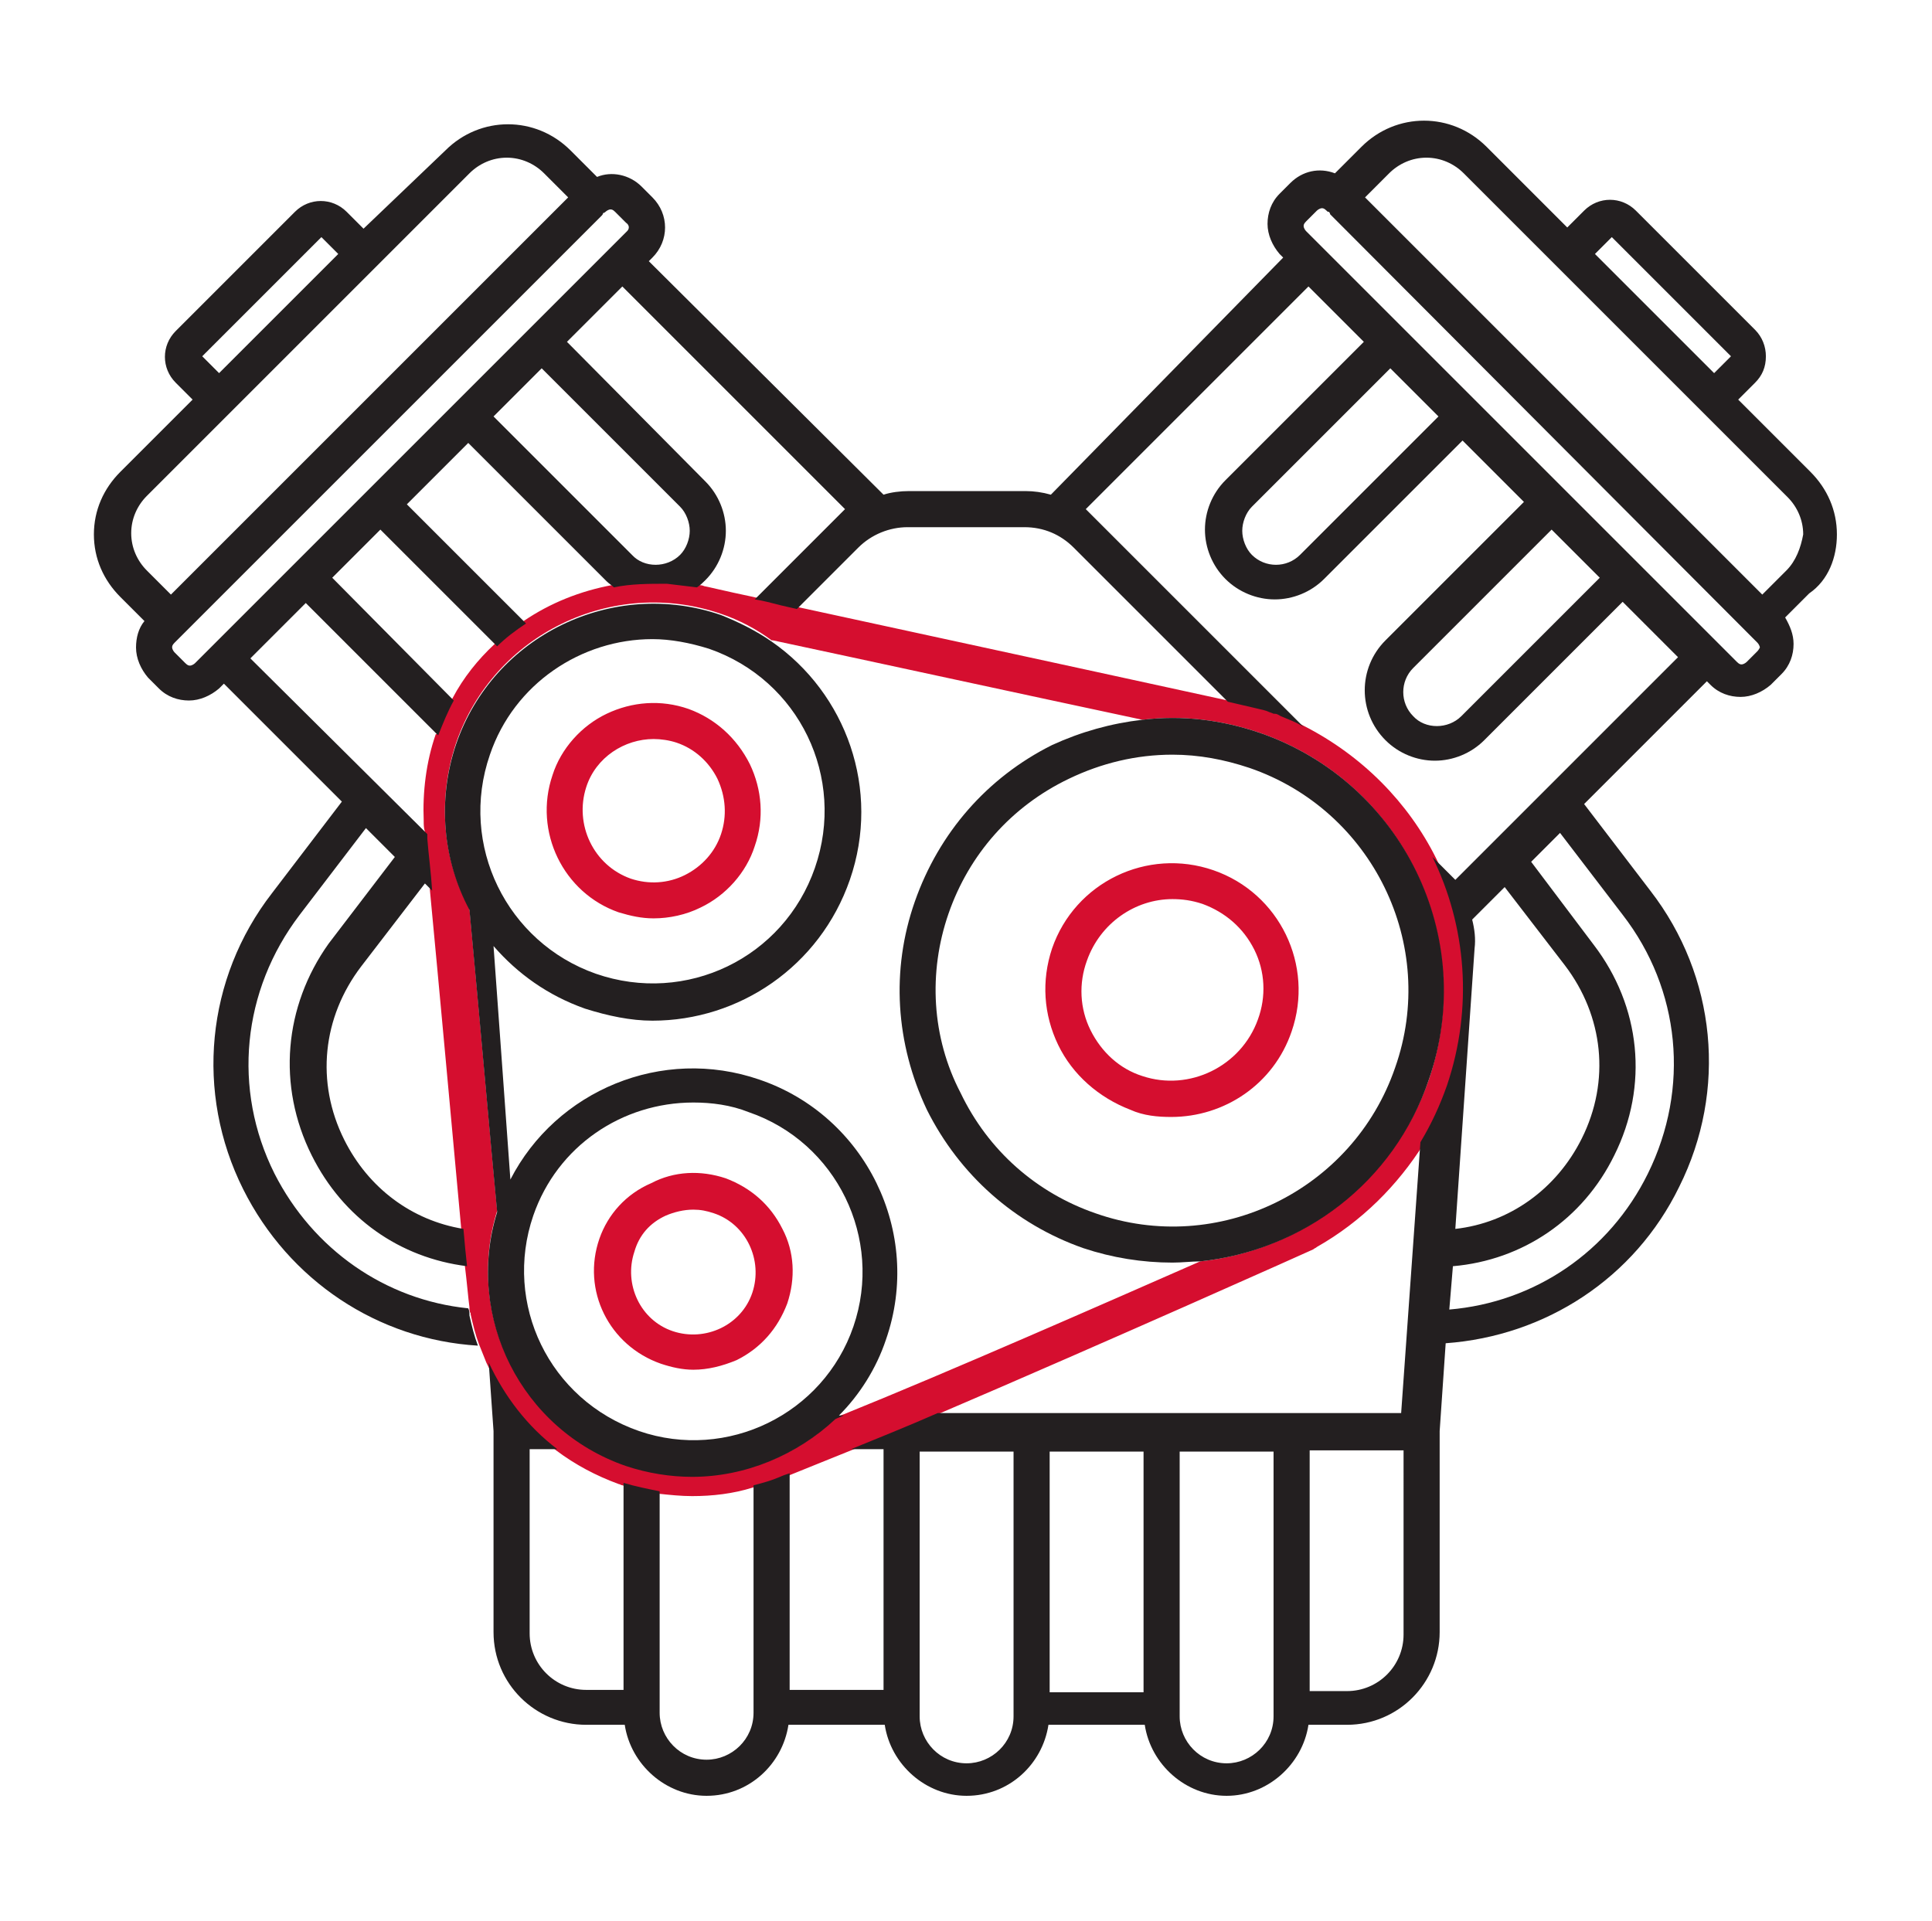
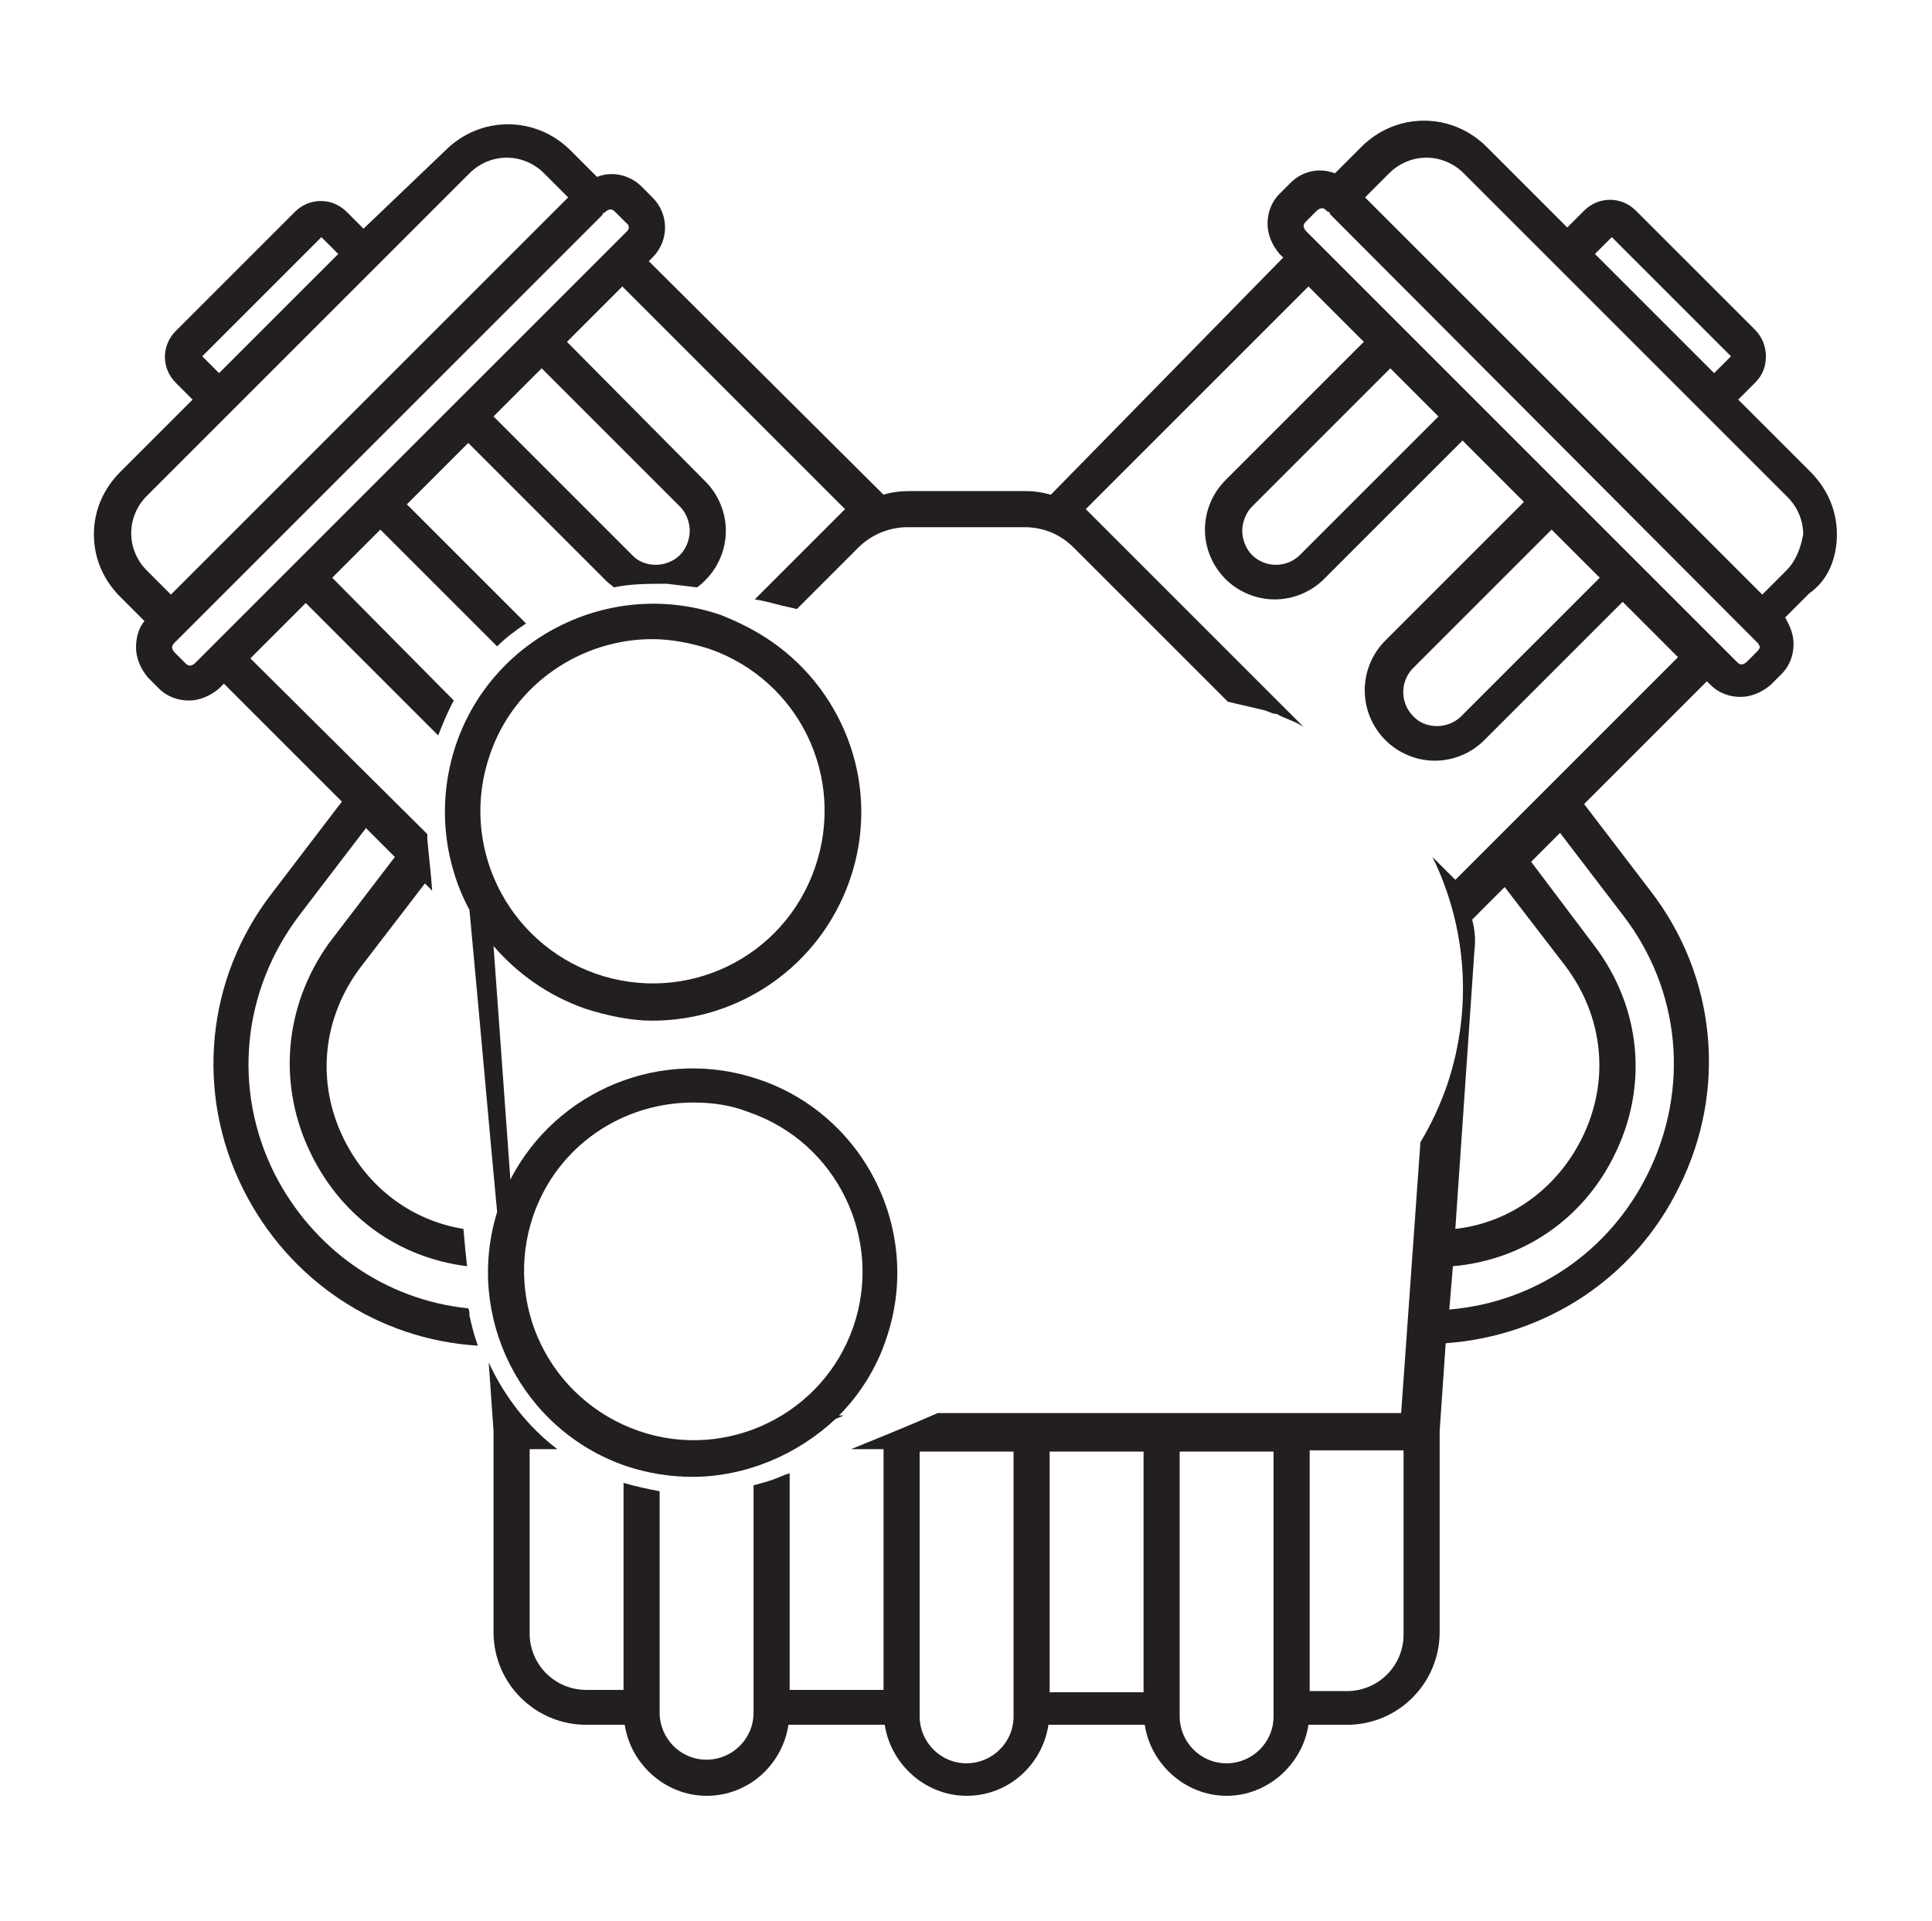
<svg xmlns="http://www.w3.org/2000/svg" version="1.1" id="Layer_1" x="0px" y="0px" viewBox="0 0 160.5 159.6" style="enable-background:new 0 0 160.5 159.6;" xml:space="preserve">
  <style type="text/css">
	.st0{fill:#D50E2F;}
	.st1{fill:#231F20;}
</style>
  <g>
-     <path class="st0" d="M46.2,120.5c1.6,1.2,3.3,2.1,5.2,2.8c0.1,0,0.2,0.1,0.3,0.1c1,0.3,2,0.6,3,0.7c0.9,0.1,1.9,0.2,2.8,0.2   c1.7,0,3.4-0.2,5-0.7c0.7-0.2,1.4-0.4,2.2-0.7c0.3-0.1,0.6-0.2,0.8-0.3c1.5-0.6,3.2-1.3,5.2-2.1c2.2-0.9,4.6-1.9,7.2-3   c13.8-5.9,31-13.6,31.2-13.7c0.1-0.1,0.2-0.1,0.3-0.2c3.7-2.1,6.7-5.1,8.9-8.6c0.9-1.5,1.7-3,2.2-4.7c2.2-6.5,1.6-13.3-1.2-19   c-2.3-4.6-6.1-8.5-11-11c-0.6-0.3-1.2-0.6-1.9-0.9c-0.1-0.1-0.3-0.1-0.5-0.2l-0.1,0c-0.2-0.1-0.3-0.1-0.5-0.2   c-0.2-0.1-1.2-0.3-3.3-0.8c-5-1.1-16.1-3.5-35.9-7.8c-0.4-0.1-0.9-0.2-1.3-0.3c-0.8-0.2-1.5-0.3-2.2-0.5c-2.4-0.5-4-0.9-4.1-0.9   c-0.2-0.1-0.5-0.1-0.7-0.1c-0.8-0.2-1.6-0.3-2.5-0.3c-1.5-0.1-3,0-4.4,0.3c-2.7,0.5-5.2,1.5-7.4,3c-0.8,0.6-1.6,1.2-2.4,1.9   c-1.4,1.3-2.6,2.8-3.5,4.5c-0.5,0.9-1,1.9-1.3,2.9c0,0,0,0.1-0.1,0.1c-0.8,2.3-1.1,4.8-1,7.2c0,0.3,0,0.6,0.1,0.9   c0,0.1,0,0.3,0,0.4c0.1,1.3,0.2,2.7,0.4,4.3c0.8,8.4,1.9,20.5,2.6,28.1c0.1,1.1,0.2,2.2,0.3,3.1c0.2,1.6,0.3,2.9,0.4,3.6   c0,0.2,0,0.4,0.1,0.5c0,0,0,0.1,0,0.1c0.2,0.9,0.4,1.7,0.7,2.5c0.2,0.5,0.4,1,0.6,1.5C41.8,116.2,43.8,118.6,46.2,120.5z    M37.9,61.7c3.1-9,13-13.8,22-10.7c1.5,0.5,3,1.3,4.2,2.2c0,0,0.1,0,0.1,0c7.5,1.6,21.3,4.6,30.7,6.6c3.3-0.4,6.6,0,9.8,1.1   c11.8,4.1,18,17,14,28.8c-3,8.6-10.6,14.2-19,15.1c-8.2,3.6-20.7,9.1-29.6,12.7c-0.3,0.1-0.5,0.2-0.7,0.3   c-3.2,3.1-7.4,4.8-11.9,4.8c-1.8,0-3.7-0.3-5.5-0.9c-8.7-3-13.4-12.4-10.7-21.1c-0.6-6.3-1.4-15.5-2.3-25.1   C36.8,71.4,36.3,66.5,37.9,61.7z M97.3,92.8c4.4,0,8.5-2.7,10-7.1c1.9-5.5-1-11.5-6.5-13.4c-5.5-1.9-11.5,1-13.4,6.5   c-0.9,2.7-0.7,5.5,0.5,8c1.2,2.5,3.4,4.4,6,5.4C95,92.7,96.2,92.8,97.3,92.8z M90.6,85.6c-0.9-1.8-1-3.9-0.3-5.8   c1.1-3.1,4-5.1,7.1-5.1c0.8,0,1.6,0.1,2.5,0.4c1.9,0.7,3.4,2,4.3,3.8s1,3.9,0.3,5.8c-1.4,3.9-5.7,6-9.6,4.7   C93,88.8,91.5,87.4,90.6,85.6z M49.8,102.9c-1.5,4.3,0.8,8.9,5.1,10.4c0.9,0.3,1.8,0.5,2.7,0.5c1.2,0,2.4-0.3,3.6-0.8   c2-1,3.4-2.6,4.2-4.7c0.7-2.1,0.6-4.3-0.4-6.2c-1-2-2.6-3.4-4.7-4.2c-2.1-0.7-4.3-0.6-6.2,0.4C52,99.2,50.5,100.9,49.8,102.9z    M55.3,101c0.7-0.3,1.5-0.5,2.3-0.5c0.6,0,1.1,0.1,1.7,0.3c2.7,0.9,4.1,3.9,3.2,6.6c-0.9,2.7-3.9,4.1-6.6,3.2   c-2.7-0.9-4.1-3.9-3.2-6.6C53.1,102.6,54,101.6,55.3,101z M57.2,58.9c-2.3-0.8-4.7-0.6-6.8,0.4c-2.1,1-3.8,2.9-4.5,5.1   c-1.6,4.7,0.9,9.8,5.5,11.4c1,0.3,1.9,0.5,2.9,0.5c1.3,0,2.7-0.3,3.9-0.9c2.1-1,3.8-2.9,4.5-5.1c0.8-2.3,0.6-4.7-0.4-6.8   C61.2,61.3,59.4,59.7,57.2,58.9z M59.9,69.3c-0.5,1.5-1.6,2.7-3,3.4c-1.4,0.7-3,0.8-4.5,0.3c-3.1-1.1-4.7-4.5-3.7-7.6   c0.8-2.5,3.2-4,5.6-4c0.6,0,1.3,0.1,1.9,0.3c1.5,0.5,2.7,1.6,3.4,3C60.3,66.2,60.4,67.8,59.9,69.3z" />
    <g>
-       <path class="st1" d="M90,103.7c2.4,0.8,4.9,1.2,7.4,1.2c0.8,0,1.6-0.1,2.3-0.1c8.5-0.9,16.1-6.5,19-15.1    c4.1-11.8-2.2-24.7-14-28.8c-3.2-1.1-6.5-1.5-9.8-1.1c-2.6,0.3-5.1,1-7.5,2.1C82,64.6,78,69.2,76,74.9c-2,5.7-1.6,11.8,1,17.3    C79.7,97.6,84.3,101.7,90,103.7z M78.8,75.9c1.7-4.9,5.2-8.9,10-11.2c2.7-1.3,5.6-2,8.6-2c2.2,0,4.3,0.4,6.4,1.1    c10.2,3.5,15.7,14.7,12.1,24.9c-3.5,10.2-14.7,15.7-24.9,12.1c-4.9-1.7-8.9-5.2-11.2-10C77.4,86.2,77.1,80.8,78.8,75.9z" />
      <path class="st1" d="M48.6,83.8c1.9,0.6,3.8,1,5.6,1c7.2,0,13.9-4.5,16.4-11.7c2.6-7.5-0.3-15.5-6.5-19.8    c-1.3-0.9-2.7-1.6-4.2-2.2c-9-3.1-18.9,1.7-22,10.7c-1.6,4.7-1.1,9.7,1.1,13.8c0.9,9.6,1.7,18.8,2.3,25.1    c-2.7,8.7,2,18.1,10.7,21.1c1.8,0.6,3.7,0.9,5.5,0.9c4.4,0,8.7-1.8,11.9-4.8c0.2-0.1,0.5-0.2,0.7-0.3h-0.4    c1.7-1.7,3.1-3.9,3.9-6.3c3.1-8.9-1.7-18.6-10.5-21.6c-8.1-2.8-16.9,0.9-20.7,8.3L41,78.6C43,80.9,45.5,82.7,48.6,83.8z M44.3,101    c2-5.8,7.4-9.4,13.3-9.4c1.5,0,3.1,0.2,4.6,0.8c7.3,2.5,11.2,10.5,8.7,17.8c-2.5,7.3-10.5,11.2-17.8,8.7    C45.6,116.3,41.8,108.3,44.3,101z M40.7,62.7c2-5.9,7.6-9.6,13.5-9.6c1.5,0,3.1,0.3,4.7,0.8c7.5,2.6,11.4,10.7,8.8,18.2    c-2.6,7.5-10.7,11.4-18.2,8.8C42.1,78.3,38.1,70.2,40.7,62.7z" />
      <path class="st1" d="M152.6,44.4c0-2-0.8-3.8-2.2-5.2l-6-6l1.4-1.4c0.6-0.6,0.9-1.3,0.9-2.2c0-0.8-0.3-1.6-0.9-2.2l-9.9-9.9    c-1.2-1.2-3.1-1.2-4.3,0l-1.4,1.4l-6.7-6.7c-2.9-2.9-7.5-2.9-10.4,0l-2.2,2.2c-1.3-0.5-2.7-0.2-3.7,0.8l-0.9,0.9    c-0.7,0.7-1,1.6-1,2.5c0,0.9,0.4,1.8,1,2.5l0.3,0.3L87.3,41.1c-0.7-0.2-1.4-0.3-2.1-0.3h-9.7c-0.7,0-1.5,0.1-2.1,0.3L53.9,21.7    l0.3-0.3c1.4-1.4,1.4-3.6,0-5l-0.9-0.9c-1-1-2.5-1.3-3.7-0.8l-2.2-2.2c-2.9-2.9-7.5-2.9-10.4,0L30.2,19l-1.4-1.4    c-1.2-1.2-3.1-1.2-4.3,0l-9.9,9.9c-1.2,1.2-1.2,3.1,0,4.3l1.4,1.4l-6,6c-1.4,1.4-2.2,3.2-2.2,5.2c0,2,0.8,3.8,2.2,5.2l2,2    c-0.5,0.6-0.7,1.4-0.7,2.2c0,0.9,0.4,1.8,1,2.5l0.9,0.9c0.7,0.7,1.6,1,2.5,1c0.9,0,1.8-0.4,2.5-1l0.4-0.4l9.8,9.8l-5.8,7.6    c-5.5,7.1-6.4,16.6-2.4,24.6c3.8,7.6,11.2,12.5,19.5,13c-0.3-0.8-0.5-1.6-0.7-2.5c0-0.1,0-0.1,0-0.1c0-0.1,0-0.3-0.1-0.5    c-6.9-0.7-12.9-4.9-16.1-11.2c-3.5-7-2.7-15.2,2.1-21.5l5.5-7.2l2.4,2.4l-5.5,7.2C23.6,83.6,23,90.2,25.9,96    c2.6,5.2,7.3,8.5,12.9,9.2c-0.1-0.9-0.2-1.9-0.3-3.1c-4.3-0.7-7.9-3.4-9.9-7.4c-2.4-4.8-1.8-10.2,1.4-14.4l5.3-6.9l0.6,0.6    c-0.1-1.6-0.3-3-0.4-4.3c0-0.1,0-0.3,0-0.4L20.8,54.7l4.6-4.6l11,11c0.4-1,0.8-2,1.3-2.9L27.6,48l4-4l9.7,9.7    c0.7-0.7,1.5-1.3,2.4-1.9l-9.9-9.9l5.1-5.1l11.5,11.5c0.2,0.2,0.4,0.3,0.6,0.5c1.4-0.3,2.9-0.3,4.4-0.3c0.8,0.1,1.7,0.2,2.5,0.3    c0.3-0.2,0.5-0.4,0.7-0.6c1.1-1.1,1.7-2.6,1.7-4.1s-0.6-3-1.7-4.1L47.1,28.4l4.6-4.6l18.5,18.5l-1.1,1.1l-6.4,6.4    c0.7,0.1,1.4,0.3,2.2,0.5c0.4,0.1,0.9,0.2,1.3,0.3l5.1-5.1c1.1-1.1,2.6-1.7,4.1-1.7h9.7c1.6,0,3,0.6,4.1,1.7l12.8,12.8    c2.1,0.5,3.1,0.7,3.3,0.8c0.2,0.1,0.3,0.1,0.5,0.2l0.1,0c0.2,0,0.3,0.1,0.5,0.2c0.7,0.3,1.3,0.5,1.9,0.9l-17-17    c0,0-1.1-1.1-1.1-1.1l18.5-18.5l4.6,4.6l-11.5,11.5c-1.1,1.1-1.7,2.6-1.7,4.1s0.6,3,1.7,4.1c1.1,1.1,2.6,1.7,4.1,1.7    c1.5,0,3-0.6,4.1-1.7l11.5-11.5l5.1,5.1l-11.5,11.5c-2.3,2.3-2.3,6,0,8.3c1.1,1.1,2.6,1.7,4.1,1.7c1.5,0,3-0.6,4.1-1.7l11.5-11.5    l4.6,4.6l-18.5,18.5l-1.3-1.3c0,0-0.6-0.6-0.6-0.6c2.8,5.7,3.4,12.5,1.2,19c-0.6,1.7-1.3,3.2-2.2,4.7l-1.6,22.5H77.9    c-2.5,1.1-5,2.1-7.2,3h2.7v20h-7.8v-18c-0.3,0.1-0.6,0.2-0.8,0.3c-0.7,0.3-1.4,0.5-2.2,0.7v18.4v0.5c0,2.2-1.8,3.9-3.9,3.9    c-2.2,0-3.9-1.8-3.9-3.9v-0.5v-17.9c-1-0.2-2-0.4-3-0.7v17.2h-3.1c-2.6,0-4.7-2.1-4.7-4.7v-15.3h2.3c-2.5-1.9-4.4-4.4-5.7-7.2    l0.4,5.7v16.7c0,4.3,3.5,7.7,7.7,7.7h3.2c0.5,3.3,3.4,5.9,6.8,5.9c3.5,0,6.3-2.6,6.8-5.9h8c0.5,3.3,3.4,5.9,6.8,5.9    c3.5,0,6.3-2.6,6.8-5.9h8c0.5,3.3,3.4,5.9,6.8,5.9s6.3-2.6,6.8-5.9h3.2c4.3,0,7.7-3.5,7.7-7.7v-16.7l0.5-7.3    c8.3-0.6,15.7-5.4,19.4-13c4-8,3.1-17.5-2.4-24.6l-5.5-7.2l10.2-10.2l0.3,0.3c0.7,0.7,1.6,1,2.5,1c0.9,0,1.8-0.4,2.5-1l0.9-0.9    c0.7-0.7,1-1.6,1-2.5c0-0.8-0.3-1.5-0.7-2.2l2-2C151.9,48.2,152.6,46.3,152.6,44.4z M26.7,19.7l1.4,1.4L18.2,31l-1.4-1.4    L26.7,19.7z M12.2,47.4c-0.8-0.8-1.3-1.9-1.3-3.1c0-1.2,0.5-2.3,1.3-3.1L39,14.4c0.8-0.8,1.9-1.3,3.1-1.3c1.2,0,2.3,0.5,3.1,1.3    l2,2l-33,33L12.2,47.4z M56.5,42.1c0.5,0.5,0.8,1.3,0.8,2s-0.3,1.5-0.8,2c-1.1,1.1-3,1.1-4,0L41,34.6l4-4L56.5,42.1z M52.1,19.2    l-1.4,1.4l-6.7,6.7l-6.2,6.2L17.6,53.7l-1.4,1.4c-0.1,0.1-0.3,0.2-0.4,0.2s-0.2,0-0.4-0.2l-0.9-0.9c-0.1-0.1-0.2-0.3-0.2-0.4    c0-0.1,0-0.2,0.2-0.4l0.4-0.4c0,0,35.1-35.1,35.1-35.1c0.1-0.1,0.1-0.2,0.1-0.2c0.1,0,0.2-0.1,0.2-0.1c0.1-0.1,0.3-0.2,0.4-0.2    c0.1,0,0.2,0,0.4,0.2l0.9,0.9C52.3,18.7,52.3,19,52.1,19.2z M84.2,142.1v0.5c0,2.2-1.8,3.9-3.9,3.9c-2.2,0-3.9-1.8-3.9-3.9v-0.5    v-21.5h7.8V142.1z M95,140.6h-7.8v-20H95V140.6z M105.8,142.1v0.5c0,2.2-1.8,3.9-3.9,3.9c-2.2,0-3.9-1.8-3.9-3.9v-0.5v-21.5h7.8    V142.1z M116.6,135.8c0,2.6-2.1,4.7-4.7,4.7h-3.1v-20h7.8V135.8z M122.5,78.8c0.1-0.8,0-1.6-0.2-2.4l2.7-2.7l5,6.5    c3.2,4.2,3.8,9.6,1.4,14.4c-2.1,4.2-6,7-10.5,7.5L122.5,78.8z M134.8,76c4.8,6.2,5.6,14.4,2.1,21.5c-3.2,6.5-9.4,10.7-16.5,11.3    l0.3-3.6c5.8-0.5,10.8-3.9,13.4-9.2c2.9-5.8,2.2-12.4-1.7-17.5l-5.2-6.9l2.4-2.4L134.8,76z M133.9,19.7l9.9,9.9l-1.4,1.4l-9.9-9.9    L133.9,19.7z M108,46.1c-1.1,1.1-2.9,1.1-4,0c-0.5-0.5-0.8-1.3-0.8-2s0.3-1.5,0.8-2l11.5-11.5l4,4L108,46.1z M121.4,59.5    c-1.1,1.1-3,1.1-4,0c-1.1-1.1-1.1-2.9,0-4L128.9,44l4,4L121.4,59.5z M146,54.1l-0.9,0.9c-0.1,0.1-0.3,0.2-0.4,0.2    c-0.1,0-0.2,0-0.4-0.2l-1.4-1.4l-20.1-20.1l-6.2-6.2l-6.7-6.7l-1.4-1.4c-0.1-0.1-0.2-0.3-0.2-0.4c0-0.1,0-0.2,0.2-0.4l0.9-0.9    c0.1-0.1,0.3-0.2,0.4-0.2c0.1,0,0.2,0,0.4,0.2c0.1,0.1,0.1,0.1,0.2,0.1c0.1,0.1,0.1,0.2,0.1,0.2L145.6,53c0,0,0.4,0.4,0.4,0.4    c0.1,0.1,0.2,0.3,0.2,0.4C146.2,53.8,146.1,54,146,54.1z M148.4,47.4l-2,2l-33-33l2-2c0.8-0.8,1.9-1.3,3.1-1.3    c1.2,0,2.3,0.5,3.1,1.3l26.9,26.9c0.8,0.8,1.3,1.9,1.3,3.1C149.6,45.5,149.2,46.6,148.4,47.4z" />
    </g>
  </g>
</svg>